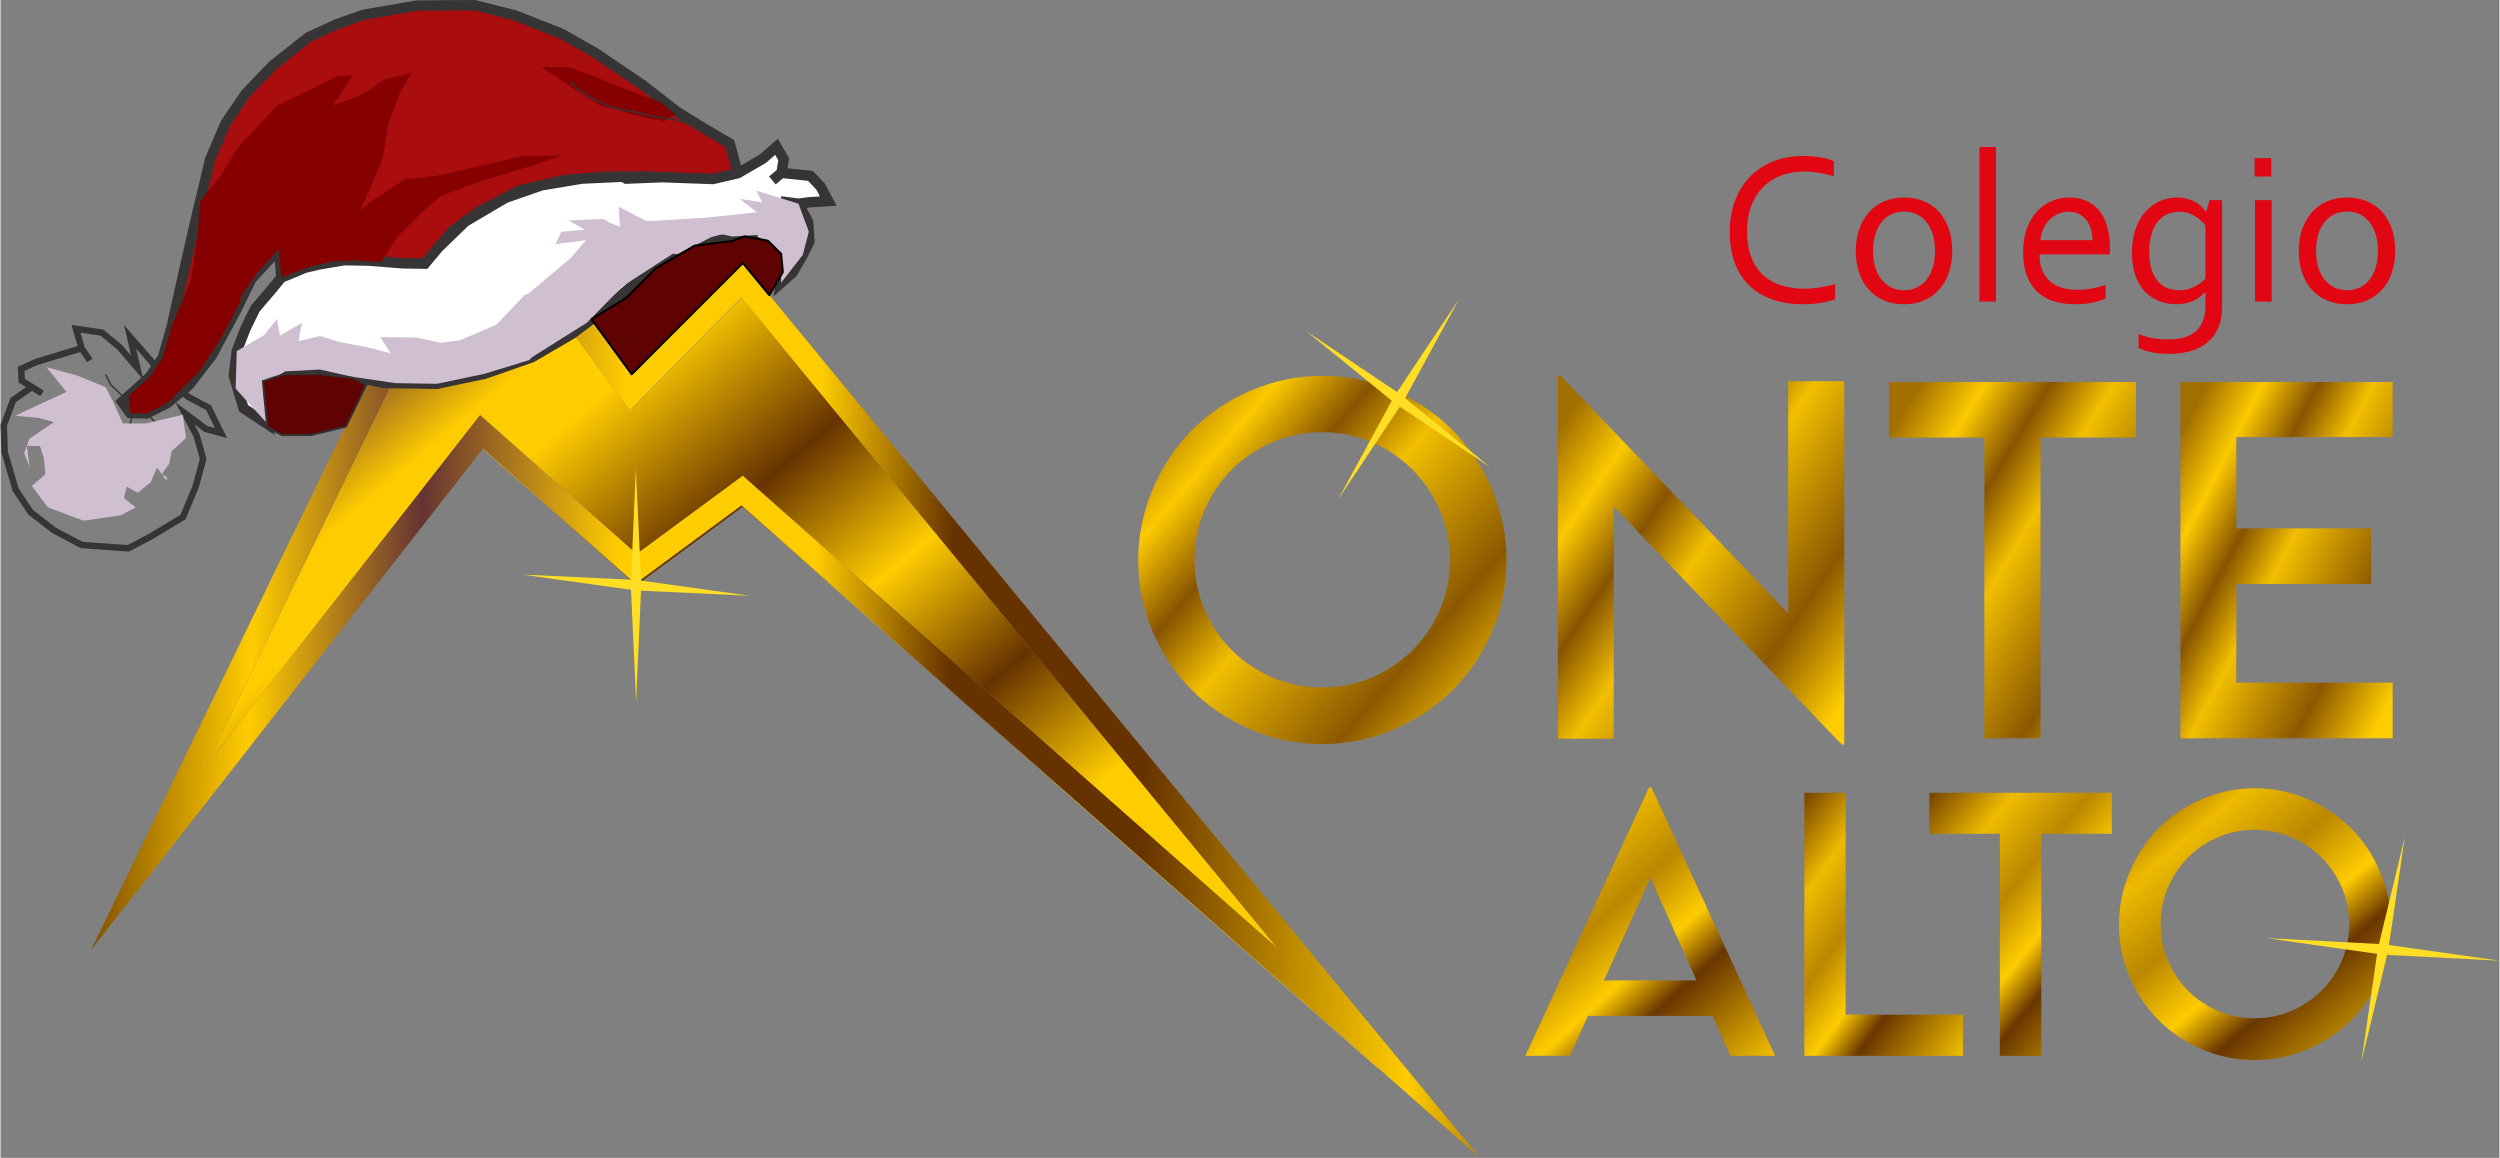
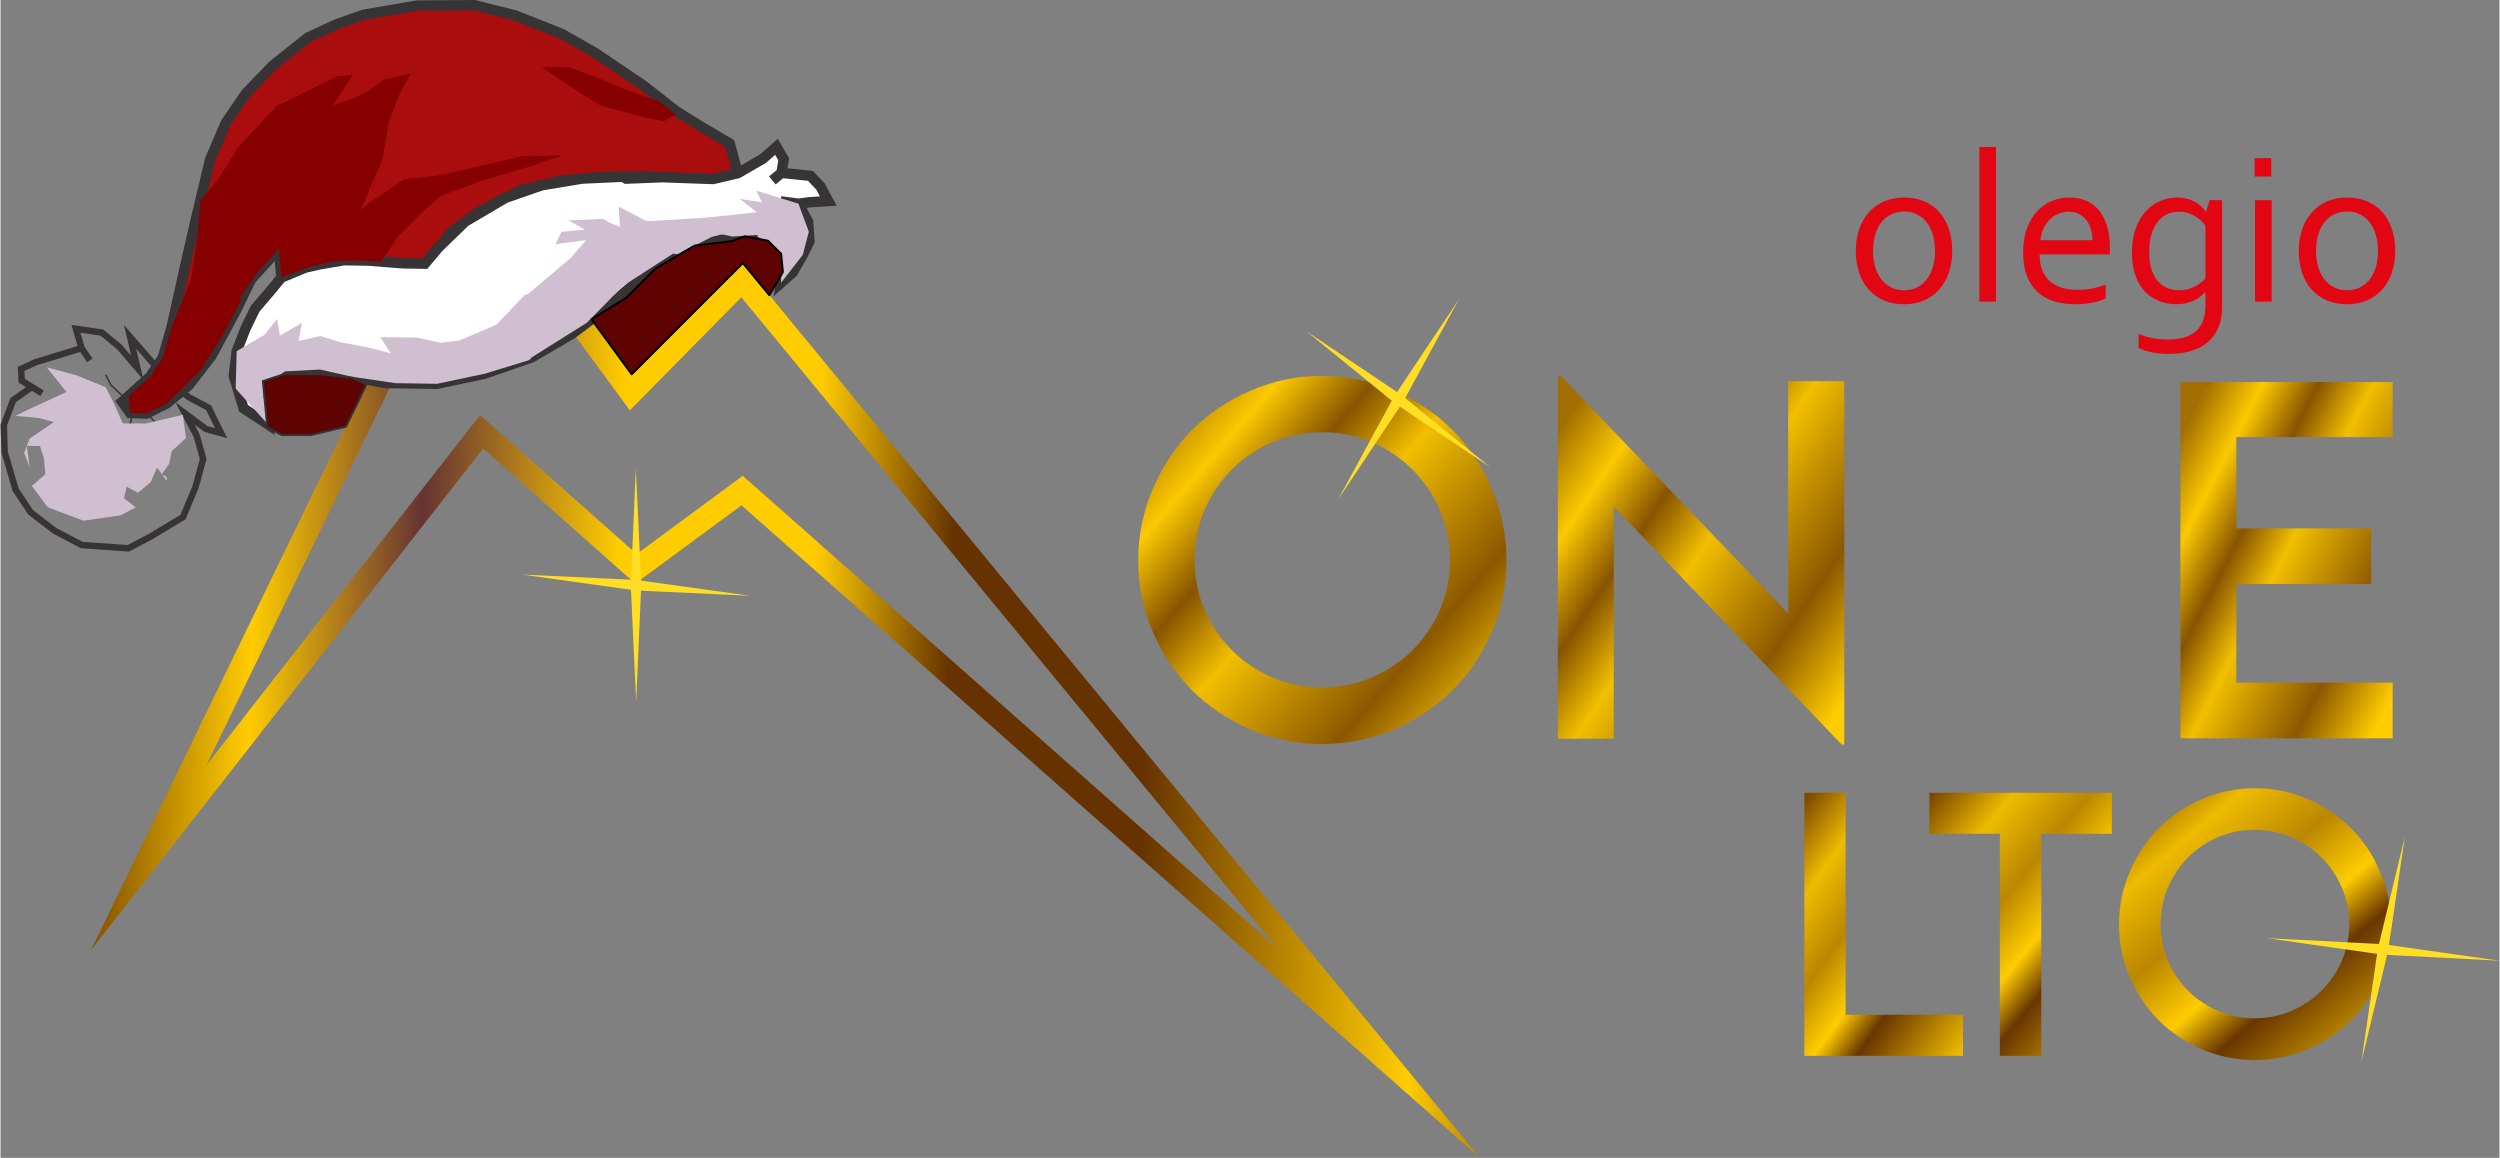
<svg xmlns="http://www.w3.org/2000/svg" xml:space="preserve" width="1235px" height="572px" version="1.1" style="shape-rendering:geometricPrecision; text-rendering:geometricPrecision; image-rendering:optimizeQuality; fill-rule:evenodd; clip-rule:evenodd" viewBox="0 0 1279.438 592.837">
  <rect x="0" y="0" width="1279.438" height="592.837" fill="#808080" stroke="none" />
  <defs>
    <style type="text/css">
   
    .str3 {stroke:#373435;stroke-width:3.314;stroke-miterlimit:22.926}
    .str0 {stroke:#FFDE23;stroke-width:4.143;stroke-miterlimit:22.926}
    .str2 {stroke:#373435;stroke-width:0.783;stroke-miterlimit:22.926}
    .str1 {stroke:#373435;stroke-width:5.303;stroke-miterlimit:22.926}
    .str5 {stroke:black;stroke-width:1.035;stroke-linecap:round;stroke-linejoin:round;stroke-miterlimit:22.926}
    .str4 {stroke:#333333;stroke-width:1.035;stroke-linecap:round;stroke-linejoin:round;stroke-miterlimit:22.926}
    .fil7 {fill:none}
    .fil12 {fill:#5E0202}
    .fil11 {fill:#5E0202}
    .fil9 {fill:#860000}
    .fil6 {fill:#A90D0D}
    .fil10 {fill:#D0BFD0}
    .fil5 {fill:#FFCC00}
    .fil8 {fill:white}
    .fil2 {fill:#E20613;fill-rule:nonzero}
    .fil3 {fill:url(#id0)}
    .fil1 {fill:url(#id1);fill-rule:nonzero}
    .fil0 {fill:url(#id2);fill-rule:nonzero}
    .fil4 {fill:url(#id3);fill-rule:nonzero}
   
  </style>
    <linearGradient id="id0" gradientUnits="userSpaceOnUse" x1="248.869" y1="118.305" x2="599.747" y2="533.801">
      <stop offset="0" style="stop-opacity:1; stop-color:#663333" />
      <stop offset="0.122" style="stop-opacity:1; stop-color:#FFCC00" />
      <stop offset="0.188" style="stop-opacity:1; stop-color:#FFCC00" />
      <stop offset="0.349" style="stop-opacity:1; stop-color:#663300" />
      <stop offset="0.49" style="stop-opacity:1; stop-color:#FFCC00" />
      <stop offset="0.631" style="stop-opacity:1; stop-color:#663300" />
      <stop offset="0.769" style="stop-opacity:1; stop-color:#FFCC00" />
      <stop offset="0.859" style="stop-opacity:1; stop-color:#FFCC00" />
      <stop offset="1" style="stop-opacity:1; stop-color:#FFCC00" />
    </linearGradient>
    <linearGradient id="id1" gradientUnits="objectBoundingBox" x1="0.965%" y1="1.117%" x2="93.341%" y2="110.735%">
      <stop offset="0" style="stop-opacity:1; stop-color:#7A4700" />
      <stop offset="0.2" style="stop-opacity:1; stop-color:#EEBB00" />
      <stop offset="0.388" style="stop-opacity:1; stop-color:#BA8700" />
      <stop offset="0.549" style="stop-opacity:1; stop-color:#FFCC00" />
      <stop offset="0.671" style="stop-opacity:1; stop-color:#693600" />
      <stop offset="1" style="stop-opacity:1; stop-color:#FFCC00" />
    </linearGradient>
    <linearGradient id="id2" gradientUnits="objectBoundingBox" x1="2.766%" y1="11.687%" x2="96.129%" y2="92.752%">
      <stop offset="0" style="stop-opacity:1; stop-color:#A26F00" />
      <stop offset="0.161" style="stop-opacity:1; stop-color:#FCC900" />
      <stop offset="0.322" style="stop-opacity:1; stop-color:#875400" />
      <stop offset="0.478" style="stop-opacity:1; stop-color:#F2BF00" />
      <stop offset="0.612" style="stop-opacity:1; stop-color:#C39000" />
      <stop offset="0.78" style="stop-opacity:1; stop-color:#8B5800" />
      <stop offset="1" style="stop-opacity:1; stop-color:#FFCC00" />
    </linearGradient>
    <linearGradient id="id3" gradientUnits="userSpaceOnUse" x1="26.408" y1="529.236" x2="805.955" y2="555.877">
      <stop offset="0" style="stop-opacity:1; stop-color:#663300" />
      <stop offset="0.122" style="stop-opacity:1; stop-color:#FFCC00" />
      <stop offset="0.231" style="stop-opacity:1; stop-color:#663333" />
      <stop offset="0.361" style="stop-opacity:1; stop-color:#FFCC00" />
      <stop offset="0.49" style="stop-opacity:1; stop-color:#FFCC00" />
      <stop offset="0.58" style="stop-opacity:1; stop-color:#663300" />
      <stop offset="0.71" style="stop-opacity:1; stop-color:#663300" />
      <stop offset="0.89" style="stop-opacity:1; stop-color:#FFCC00" />
      <stop offset="1" style="stop-opacity:1; stop-color:#663300" />
    </linearGradient>
  </defs>
  <g id="Capa_x0020_1">
    <g id="_2314221493936">
      <path class="fil0" d="M713.219 373.494c-11.664,4.982 -23.869,7.454 -36.614,7.454 -12.746,0 -24.951,-2.472 -36.538,-7.454 -11.626,-4.983 -21.629,-11.664 -30.049,-20.084 -8.42,-8.42 -15.101,-18.423 -20.084,-30.01 -4.982,-11.549 -7.454,-23.676 -7.454,-36.344 0,-12.785 2.472,-24.989 7.454,-36.692 4.983,-11.664 11.664,-21.745 20.084,-30.204 8.42,-8.458 18.423,-15.178 30.088,-20.199 11.664,-5.021 23.869,-7.532 36.614,-7.532 12.746,0 24.912,2.511 36.538,7.532 11.625,5.021 21.667,11.741 30.126,20.199 8.419,8.459 15.178,18.54 20.161,30.204 5.021,11.703 7.531,23.907 7.531,36.692 0,12.668 -2.51,24.795 -7.531,36.344 -4.983,11.587 -11.742,21.59 -20.161,30.01 -8.459,8.42 -18.501,15.101 -30.165,20.084zm-69.328 -30.281c10.042,5.832 20.933,8.768 32.714,8.768 11.78,0 22.671,-2.936 32.752,-8.768 10.08,-5.832 18.037,-13.749 23.946,-23.753 5.87,-10.003 8.806,-20.895 8.806,-32.636 0,-11.857 -2.936,-22.826 -8.806,-32.868 -5.909,-10.081 -13.866,-18.037 -23.946,-23.908 -10.081,-5.832 -20.972,-8.768 -32.752,-8.768 -11.781,0 -22.672,2.936 -32.714,8.768 -10.004,5.871 -17.96,13.827 -23.792,23.908 -5.871,10.042 -8.768,21.011 -8.768,32.868 0,11.741 2.897,22.633 8.768,32.636 5.832,10.004 13.788,17.921 23.792,23.753z" />
      <polygon id="_1" class="fil0" points="915.256,195.171 943.991,195.171 943.991,381.18 942.64,381.18 825.96,259.324 825.96,378.244 797.34,378.244 797.34,192.429 798.808,192.429 915.256,314.092 " />
-       <polygon id="_2" class="fil0" points="1093.347,195.596 1093.347,224.023 1044.45,224.023 1044.45,378.013 1015.714,378.013 1015.714,224.023 966.856,224.023 966.856,195.596 " />
      <polygon id="_3" class="fil0" points="1224.742,223.791 1144.715,223.791 1144.715,270.525 1213.735,270.525 1213.735,299.029 1144.715,299.029 1144.715,349.509 1224.742,349.509 1224.742,378.013 1116.096,378.013 1116.096,195.596 1224.742,195.596 " />
-       <path class="fil1" d="M885.708 540.578l-9.182 -20.474 -63.762 0 -9.182 20.474 -22.898 0 63.334 -137.418 1.254 0 63.334 137.418 -22.898 0zm-64.76 -38.61l47.394 0 -23.64 -52.612 -23.754 52.612z" />
      <polygon id="_1_0" class="fil1" points="944.679,519.534 1004.762,519.534 1004.762,540.578 923.549,540.578 923.549,405.897 944.679,405.897 " />
      <polygon id="_2_1" class="fil1" points="1080.957,405.897 1080.957,426.885 1044.856,426.885 1044.856,540.578 1023.64,540.578 1023.64,426.885 987.567,426.885 987.567,405.897 " />
      <path id="_3_2" class="fil1" d="M1181.162 537.242c-8.612,3.679 -17.623,5.504 -27.033,5.504 -9.41,0 -18.422,-1.825 -26.976,-5.504 -8.584,-3.678 -15.969,-8.612 -22.186,-14.828 -6.216,-6.217 -11.149,-13.602 -14.828,-22.157 -3.679,-8.526 -5.504,-17.48 -5.504,-26.834 0,-9.438 1.825,-18.45 5.504,-27.09 3.679,-8.612 8.612,-16.054 14.828,-22.299 6.217,-6.245 13.602,-11.207 22.214,-14.914 8.612,-3.707 17.623,-5.561 27.033,-5.561 9.411,0 18.393,1.854 26.977,5.561 8.583,3.707 15.997,8.669 22.242,14.914 6.217,6.245 11.207,13.687 14.885,22.299 3.707,8.64 5.561,17.652 5.561,27.09 0,9.354 -1.854,18.308 -5.561,26.834 -3.678,8.555 -8.668,15.94 -14.885,22.157 -6.245,6.216 -13.659,11.15 -22.271,14.828zm-51.186 -22.356c7.414,4.306 15.455,6.473 24.153,6.473 8.697,0 16.739,-2.167 24.181,-6.473 7.443,-4.306 13.318,-10.152 17.68,-17.538 4.335,-7.385 6.502,-15.427 6.502,-24.096 0,-8.754 -2.167,-16.853 -6.502,-24.267 -4.362,-7.442 -10.237,-13.317 -17.68,-17.651 -7.442,-4.306 -15.484,-6.473 -24.181,-6.473 -8.698,0 -16.739,2.167 -24.153,6.473 -7.386,4.334 -13.26,10.209 -17.566,17.651 -4.334,7.414 -6.473,15.513 -6.473,24.267 0,8.669 2.139,16.711 6.473,24.096 4.306,7.386 10.18,13.232 17.566,17.538z" />
-       <path class="fil2" d="M923.461 87.802c-4.106,0 -7.931,0.653 -11.496,1.941 -3.564,1.288 -6.662,3.228 -9.294,5.785 -2.613,2.576 -4.684,5.767 -6.196,9.574 -1.511,3.807 -2.276,8.249 -2.276,13.306 0,5.039 0.709,9.387 2.108,13.102 1.4,3.694 3.397,6.755 5.972,9.181 2.595,2.426 5.693,4.218 9.331,5.375 3.64,1.176 7.689,1.754 12.15,1.754 1.231,0 2.519,-0.056 3.882,-0.187 1.362,-0.112 2.743,-0.298 4.124,-0.522 1.381,-0.224 2.724,-0.485 4.05,-0.784 1.306,-0.299 2.482,-0.616 3.508,-0.97l0 7.801c-2.146,0.839 -4.647,1.474 -7.484,1.94 -2.855,0.448 -5.766,0.673 -8.752,0.673 -6.084,0 -11.496,-0.841 -16.199,-2.539 -4.703,-1.698 -8.641,-4.143 -11.832,-7.315 -3.191,-3.173 -5.599,-7.036 -7.241,-11.608 -1.642,-4.591 -2.463,-9.779 -2.463,-15.565 0,-5.692 0.858,-10.917 2.594,-15.695 1.735,-4.777 4.236,-8.883 7.502,-12.317 3.266,-3.415 7.222,-6.102 11.869,-8.006 4.666,-1.922 9.891,-2.874 15.677,-2.874 1.53,0 3.06,0.056 4.553,0.187 1.493,0.13 2.93,0.317 4.292,0.541 1.363,0.242 2.632,0.522 3.808,0.84 1.157,0.336 2.164,0.671 3.004,1.026l0 7.819c-2.221,-0.69 -4.647,-1.287 -7.259,-1.754 -2.632,-0.466 -5.263,-0.709 -7.932,-0.709z" />
      <path id="_1_3" class="fil2" d="M990.422 128.505c0,-3.21 -0.392,-6.065 -1.176,-8.566 -0.784,-2.501 -1.885,-4.629 -3.285,-6.364 -1.418,-1.736 -3.079,-3.042 -5.02,-3.938 -1.94,-0.896 -4.068,-1.344 -6.364,-1.344 -2.295,0 -4.423,0.448 -6.363,1.344 -1.941,0.896 -3.602,2.202 -5.021,3.938 -1.399,1.735 -2.5,3.863 -3.284,6.364 -0.784,2.501 -1.176,5.356 -1.176,8.566 0,3.172 0.392,6.009 1.176,8.51 0.784,2.5 1.885,4.609 3.322,6.326 1.418,1.717 3.098,3.024 5.039,3.919 1.94,0.896 4.068,1.344 6.363,1.344 2.296,0 4.405,-0.448 6.327,-1.344 1.922,-0.895 3.583,-2.202 5.001,-3.919 1.4,-1.717 2.501,-3.826 3.285,-6.326 0.784,-2.501 1.176,-5.338 1.176,-8.51zm8.846 0c0,4.087 -0.579,7.801 -1.755,11.141 -1.157,3.359 -2.818,6.233 -4.945,8.604 -2.146,2.388 -4.722,4.236 -7.745,5.561 -3.042,1.306 -6.439,1.96 -10.19,1.96 -3.863,0 -7.334,-0.654 -10.376,-1.96 -3.042,-1.325 -5.636,-3.173 -7.782,-5.561 -2.128,-2.371 -3.751,-5.245 -4.889,-8.604 -1.139,-3.34 -1.699,-7.054 -1.699,-11.141 0,-4.125 0.579,-7.857 1.755,-11.198 1.156,-3.359 2.818,-6.233 4.945,-8.64 2.146,-2.408 4.74,-4.255 7.782,-5.58 3.042,-1.307 6.457,-1.96 10.208,-1.96 3.826,0 7.279,0.653 10.34,1.96 3.079,1.325 5.673,3.172 7.782,5.58 2.108,2.407 3.732,5.281 4.87,8.64 1.139,3.341 1.699,7.073 1.699,11.198z" />
      <polygon id="_2_4" class="fil2" points="1013.171,154.427 1013.171,75.261 1021.681,75.261 1021.681,154.427 " />
      <path id="_3_5" class="fil2" d="M1058.8 108.405c-1.978,0 -3.788,0.392 -5.486,1.157 -1.68,0.766 -3.154,1.792 -4.404,3.117 -1.251,1.306 -2.278,2.855 -3.061,4.628 -0.766,1.755 -1.251,3.64 -1.437,5.655l26.649 0c0,-2.053 -0.261,-3.957 -0.802,-5.711 -0.541,-1.773 -1.325,-3.322 -2.37,-4.628 -1.026,-1.325 -2.295,-2.351 -3.826,-3.098 -1.511,-0.746 -3.266,-1.12 -5.263,-1.12zm4.423 39.975c2.8,0 5.357,-0.224 7.671,-0.672 2.314,-0.448 4.628,-1.082 6.924,-1.903l0 7.017c-1.867,0.914 -4.162,1.623 -6.887,2.164 -2.743,0.523 -5.673,0.785 -8.809,0.785 -3.713,0 -7.203,-0.467 -10.469,-1.419 -3.266,-0.952 -6.084,-2.482 -8.473,-4.591 -2.37,-2.109 -4.236,-4.871 -5.599,-8.286 -1.344,-3.397 -2.015,-7.502 -2.015,-12.317 0,-4.74 0.653,-8.846 1.959,-12.317 1.325,-3.49 3.061,-6.383 5.245,-8.716 2.183,-2.332 4.703,-4.087 7.539,-5.244 2.837,-1.175 5.804,-1.754 8.902,-1.754 2.911,0 5.636,0.485 8.156,1.456 2.538,0.97 4.74,2.482 6.587,4.572 1.866,2.071 3.322,4.759 4.404,8.043 1.064,3.285 1.605,7.223 1.605,11.814 0,0.429 0,0.802 0,1.119 0,0.318 -0.018,1.008 -0.056,2.109l-35.925 0c0,3.303 0.486,6.103 1.493,8.417 1.008,2.295 2.371,4.18 4.106,5.617 1.736,1.419 3.751,2.464 6.084,3.117 2.333,0.653 4.852,0.989 7.558,0.989z" />
      <path id="_4" class="fil2" d="M1100.119 128.803c0,4.087 0.485,7.428 1.474,10.003 0.989,2.594 2.24,4.61 3.77,6.047 1.512,1.437 3.154,2.426 4.945,2.948 1.792,0.542 3.491,0.803 5.096,0.803 2.631,0 5.113,-0.541 7.408,-1.605 2.296,-1.064 4.33,-2.52 6.084,-4.348l0 -27.173c-0.466,-0.653 -1.138,-1.399 -1.978,-2.22 -0.84,-0.84 -1.81,-1.605 -2.93,-2.315 -1.12,-0.709 -2.389,-1.306 -3.807,-1.81 -1.418,-0.485 -2.986,-0.728 -4.665,-0.728 -2.52,0 -4.741,0.504 -6.663,1.512 -1.904,0.989 -3.509,2.389 -4.815,4.18 -1.288,1.792 -2.277,3.92 -2.93,6.42 -0.653,2.501 -0.989,5.263 -0.989,8.286zm14.333 -27.676c2.258,0.037 4.236,0.317 5.916,0.877 1.679,0.541 3.116,1.213 4.329,2.034 1.195,0.821 2.165,1.624 2.874,2.426 0.709,0.803 1.195,1.437 1.456,1.904l0.224 0 1.754 -5.897 6.401 0 0 54.998c0,4.012 -0.653,7.502 -1.978,10.469 -1.306,2.968 -3.154,5.431 -5.524,7.409 -2.389,1.96 -5.244,3.434 -8.585,4.386 -3.34,0.97 -7.035,1.455 -11.104,1.455 -3.434,0 -6.494,-0.298 -9.2,-0.895 -2.706,-0.598 -4.815,-1.325 -6.345,-2.146l0 -7.148c1.231,0.504 2.444,0.933 3.601,1.269 1.176,0.336 2.371,0.616 3.621,0.858 1.232,0.224 2.5,0.411 3.807,0.504 1.288,0.112 2.725,0.168 4.292,0.168 6.103,0 10.787,-1.418 14.034,-4.255 3.248,-2.855 4.871,-7.185 4.871,-13.008l0 -6.942 -0.168 0c-1.866,2.034 -4.012,3.583 -6.494,4.629 -2.464,1.026 -5.281,1.549 -8.454,1.549 -1.456,0 -3.023,-0.168 -4.703,-0.486 -1.68,-0.336 -3.36,-0.896 -5.039,-1.68 -1.68,-0.783 -3.285,-1.81 -4.834,-3.116 -1.53,-1.288 -2.874,-2.912 -4.049,-4.852 -1.157,-1.96 -2.109,-4.255 -2.818,-6.924 -0.709,-2.65 -1.064,-5.729 -1.064,-9.219 0,-4.853 0.653,-9.052 1.978,-12.597 1.307,-3.565 3.042,-6.495 5.207,-8.828 2.146,-2.332 4.61,-4.068 7.39,-5.225 2.781,-1.138 5.636,-1.717 8.604,-1.717z" />
      <path id="_5" class="fil2" d="M1154.296 154.427l0 -51.956 8.51 0 0 51.956 -8.51 0zm-0.224 -64.049l0 -9.406 8.51 0 0 9.406 -8.51 0z" />
      <path id="_6" class="fil2" d="M1217.225 128.505c0,-3.21 -0.392,-6.065 -1.176,-8.566 -0.783,-2.501 -1.884,-4.629 -3.284,-6.364 -1.418,-1.736 -3.079,-3.042 -5.02,-3.938 -1.941,-0.896 -4.069,-1.344 -6.364,-1.344 -2.296,0 -4.423,0.448 -6.364,1.344 -1.941,0.896 -3.602,2.202 -5.02,3.938 -1.4,1.735 -2.501,3.863 -3.285,6.364 -0.784,2.501 -1.175,5.356 -1.175,8.566 0,3.172 0.391,6.009 1.175,8.51 0.784,2.5 1.885,4.609 3.322,6.326 1.419,1.717 3.098,3.024 5.039,3.919 1.941,0.896 4.068,1.344 6.364,1.344 2.295,0 4.404,-0.448 6.327,-1.344 1.922,-0.895 3.583,-2.202 5.001,-3.919 1.4,-1.717 2.501,-3.826 3.284,-6.326 0.784,-2.501 1.176,-5.338 1.176,-8.51zm8.846 0c0,4.087 -0.579,7.801 -1.754,11.141 -1.157,3.359 -2.818,6.233 -4.946,8.604 -2.146,2.388 -4.721,4.236 -7.745,5.561 -3.042,1.306 -6.438,1.96 -10.189,1.96 -3.863,0 -7.334,-0.654 -10.376,-1.96 -3.042,-1.325 -5.636,-3.173 -7.783,-5.561 -2.127,-2.371 -3.751,-5.245 -4.889,-8.604 -1.139,-3.34 -1.699,-7.054 -1.699,-11.141 0,-4.125 0.579,-7.857 1.755,-11.198 1.157,-3.359 2.818,-6.233 4.945,-8.64 2.147,-2.408 4.741,-4.255 7.783,-5.58 3.042,-1.307 6.457,-1.96 10.208,-1.96 3.826,0 7.278,0.653 10.339,1.96 3.079,1.325 5.673,3.172 7.782,5.58 2.109,2.407 3.733,5.281 4.871,8.64 1.138,3.341 1.698,7.073 1.698,11.198z" />
      <g>
-         <path class="fil3" d="M322.996 209.307l0.103 0.14 56.297 -57.108 274.59 333.4 -273.985 -242.13 -54.329 40.081 -80.15 -71.139 -140.127 179.221 139.463 -287.096 77.349 105.432 0.789 -0.801zm381.903 337.113l1.036 1.258 -326.029 -288.123 -54.338 40.087 -78.642 -69.801 0.151 -0.193 77.926 69.166 54.346 -40.094 325.55 287.7z" />
        <path class="fil4" d="M70.575 436.512l172.227 -354.542 80.727 110.037 56.535 -57.349 377.359 458.179 -378.074 -334.117 -54.346 40.094 -77.926 -69.166 -200.721 256.721 24.219 -49.857zm174.283 -331.836l-139.463 287.096 140.127 -179.221 80.15 71.139 54.329 -40.081 273.985 242.13 -274.699 -333.533 -57.08 57.902 -77.349 -105.432z" />
      </g>
      <polygon class="fil5 str0" points="242.865,104.573 254.74,70.999 245.825,105.839 278.018,120.803 244.834,108.933 232.96,142.507 241.875,107.666 209.681,92.703 " />
      <polygon class="fil5 str0" points="324.787,298.953 325.346,286.054 325.948,299.078 338.696,300.854 325.933,300.256 325.374,313.155 324.772,300.131 312.024,298.355 " />
      <polygon class="fil5 str0" points="715.597,203.631 722.752,192.884 716.525,204.339 726.513,212.457 715.902,205.339 708.747,216.085 714.974,204.631 704.987,196.512 " />
      <polygon class="fil5 str0" points="1220.551,485.593 1233.334,487.41 1220.313,486.735 1217.3,499.249 1219.142,486.605 1206.36,484.788 1219.381,485.462 1222.394,472.949 " />
      <g>
        <polygon class="fil6 str1" points="62.24,205.727 76.518,192.925 83.12,183.03 87.713,166.92 93.943,138.731 99.734,113.43 107.337,81.579 115.258,63.021 125.627,47.79 139.535,33.405 157.386,19.212 171.964,12.467 185.855,7.554 213.162,2.85 242.636,2.654 263.341,7.846 287.269,17.299 304.613,27.174 329.088,43.739 346.114,57.031 358.492,64.724 373.353,73.508 377.457,88.702 364.78,91.661 347.948,91.134 329.937,90.326 307.172,90.627 288.069,92.302 265.885,97.48 244.53,108.592 231.22,118.383 217.277,135.004 206.097,134.829 194.793,134.126 181.659,132.737 170.197,133.741 155.936,137.07 143.753,142.142 142.537,127.388 128.347,142.953 120.056,159.927 107.997,182.236 96.449,197.185 85.252,206.482 74.777,211.712 66.361,211.449 " />
        <line class="fil7 str2" x1="62.24" y1="205.727" x2="65.69" y2="202.634" />
        <polyline class="fil7 str3" points="142.537,127.388 151.452,112.498 159.066,100.974 166.478,89.775 173.001,80.734 181.31,70.996 188.95,61.972 " />
        <polyline class="fil7 str3" points="142.537,127.388 150.167,114.645 156.851,104.328 153.925,93.263 154.901,85.516 159.918,75.989 164.548,65.998 " />
        <polygon class="fil8 str1" points="136.92,217.261 124.418,209.039 119.417,192.384 120.93,179.777 125.453,168.139 130.347,158.086 138.656,148.349 143.753,142.142 155.936,137.07 163.066,135.406 175.928,133.239 188.226,133.432 206.097,134.829 211.687,134.917 217.277,135.004 224.248,126.694 237.875,113.487 258.412,101.369 276.977,94.891 297.62,91.465 318.555,90.477 320.315,91.462 338.943,90.731 364.78,91.661 377.457,88.702 390.336,81.244 397.273,75.169 400.987,81.542 399.827,88.497 395.161,92.371 399.827,88.497 414.669,90.045 419.846,95.52 423.808,102.949 413.931,103.584 408.526,104.289 399.335,103.093 408.526,104.289 413.509,113.708 414.144,123.586 410.747,130.505 405.606,139.502 399.603,144.803 401.485,133.781 398.457,125.576 387.347,120.929 374.582,121.124 358.489,123.767 342.169,132.589 325.004,144.951 307.803,159.548 292.628,170.888 272.047,182.933 247.839,191.368 223.419,196.512 196.587,196.092 175.599,192.079 159.084,188.137 145.633,190.163 136.989,196.08 134.647,202.753 " />
        <polygon class="fil7 str3" points="79.819,187.978 66.314,172.477 70.013,188.323 60.838,177.654 51.876,170.278 38.618,168.36 41.489,178.272 45.733,184.522 41.489,178.272 18.091,185.405 10.537,188.839 10.838,194.896 21.261,201.374 16.05,198.135 6.472,204.827 1.667,217.644 2.108,231.465 7.726,250.761 15.439,262.328 27.659,271.729 41.621,279.052 65.408,280.74 76.817,274.735 93.418,264.733 99.844,249.309 103.751,235.03 100.387,223.005 94.382,211.597 105.176,219.659 112.905,221.754 106.531,208.761 96.353,203.339 87.514,196.491 " />
        <polyline class="fil7 str2" points="63.965,204.181 56.458,197.058 53.843,191.821 " />
        <polyline class="fil7 str2" points="67.821,211.495 65.924,218.52 63.01,223.934 60.862,226.663 " />
        <polyline class="fil7 str2" points="74.777,211.712 81.126,218.034 85.529,222.576 86.048,227.189 " />
        <path class="fil9" d="M194.793 134.126l8.763 -13.175 12.165 -12.308 9.736 -8.4 20.511 -7.572 25.511 -7.626 16.004 -5.407 -20.001 0.213 -22.712 5.302 -19.543 4.562 -18.324 2.041 -17.944 11.995 -4.666 3.874 11.196 -26.006 3.326 -19.157 5.896 -15.3 5.545 -9.649 -14.26 3.329 -7.588 5.67 -5.969 3.064 -12.306 4.544 10.245 -15.759 -8.169 0.793 -11.004 5.353 -19.489 9.563 -19.665 20.742 -9.717 15.635 -10.109 12.55 -1.28 17.4 -3.519 23.1 -9.713 23.423 -4.593 16.11 -6.602 9.895 -7.139 6.401 -3.689 3.308 0.671 8.815 8.416 0.263 10.475 -5.23 16.971 -16.771 11.804 -18.63 8.847 -16.921c0.071,-1.729 -0.25,-1.8 0.346,-2.76l8.042 -11.644 8.017 -8.795 3.258 -3.573 1.216 14.754 6.092 -2.536 9.656 -3.368 10.696 -2.497 11.881 -0.405 12.715 0.79z" />
        <path class="fil10" d="M136.92 217.261l-15.003 -16.549 -1.545 -1.863 0.558 -19.072 14.211 -8.325 6.444 -8.187 1.444 8.574 11.285 -6.533 -1.724 9.314 11.091 -2.589 10.213 3.186 14.56 2.727 11.269 2.939 -5.265 -8.239 18.416 0.157 12.325 2.693 9.754 -1.163 17.218 -7.361 1.99 -1.022 14.312 -15.037 1.585 -0.37 21.865 -18.471 7.905 -9.086 -15.687 1.991 2.993 -6.268 11.989 -1.128 -8.345 -4.735 17.641 -0.777c1.191,0.566 2.017,0.686 2.606,1.62l6.145 2.464 -0.758 -10.405 13.963 7.323 1.708 0.158 29.103 -1.781 26.093 -2.749 -8.84 -6.848 11.55 1.759 -3.064 -5.968 21.601 6.649 5.301 14.358 -3.08 11.858 -11.144 14.298 0.368 -15.124 -12.624 -8.75 0.408 -0.647 -13.173 0.842c-6.612,-1.573 -4.289,-1.222 -10.525,0.234l-17.451 8.833 -2.286 -0.327 -25.651 16.57 -18.453 18.784 -28.169 17.715 -1.334 1.43 -22.874 7.005 -24.42 5.144 -21.172 -0.331 -22.315 -3.273 -16.361 -3.7 -17.938 0.955 -8.644 5.917 -2.342 6.673 2.273 14.508z" />
        <polygon class="fil7 str2" points="136.92,217.261 136.561,214.967 " />
        <polygon class="fil9" points="336.982,51.831 320.436,45.955 305.012,39.53 291.014,34.443 277.07,34.357 292.593,44.79 306.987,53.962 329.291,60.034 339.785,62.041 345.496,58.477 336.982,51.831 336.982,51.831 " />
-         <polyline class="fil7 str2" points="360.399,65.851 346.179,61.474 334.629,59.715 325.191,57.462 313.517,55.174 301.694,49.858 295.057,45.282 291.367,41.408 " />
        <polygon class="fil10" points="53.805,198.227 39.033,192.207 23.574,188.018 33.769,200.676 14.156,209.71 7.66,212.897 19.615,214.006 27.344,216.1 14.845,224.587 12.099,231.913 14.881,239.06 13.472,228.25 20.18,228.355 22.188,234.57 22.981,242.739 16.044,248.814 24.162,259.73 42.473,266.595 61.33,263.863 69.287,259.778 63.178,255.078 64.586,249.18 70.326,252.295 76.857,246.872 80.131,239.423 79.62,230.075 80.131,239.423 85.027,246.079 85.185,244.371 82.579,242.751 86.346,237.416 87.631,230.99 94.972,224.263 93.316,212.397 87.506,213.753 74.302,216.835 62.593,216.783 57.891,206.185 " />
      </g>
      <polygon class="fil11 str4" points="176.85,218.432 158.795,222.758 154.221,222.758 144.004,222.758 136.587,218.639 134.315,195.117 145.301,191.541 163.239,191.541 171.419,192.436 180.427,193.458 187.273,196.976 " />
      <polygon class="fil12 str5" points="393.611,151.106 380.064,134.658 323.123,191.6 302.58,163.452 320.41,152.455 335.407,137.459 355.331,125.775 374.582,123.434 380.965,121.028 392.902,123.253 399.649,130 400.544,139.292 " />
    </g>
  </g>
</svg>